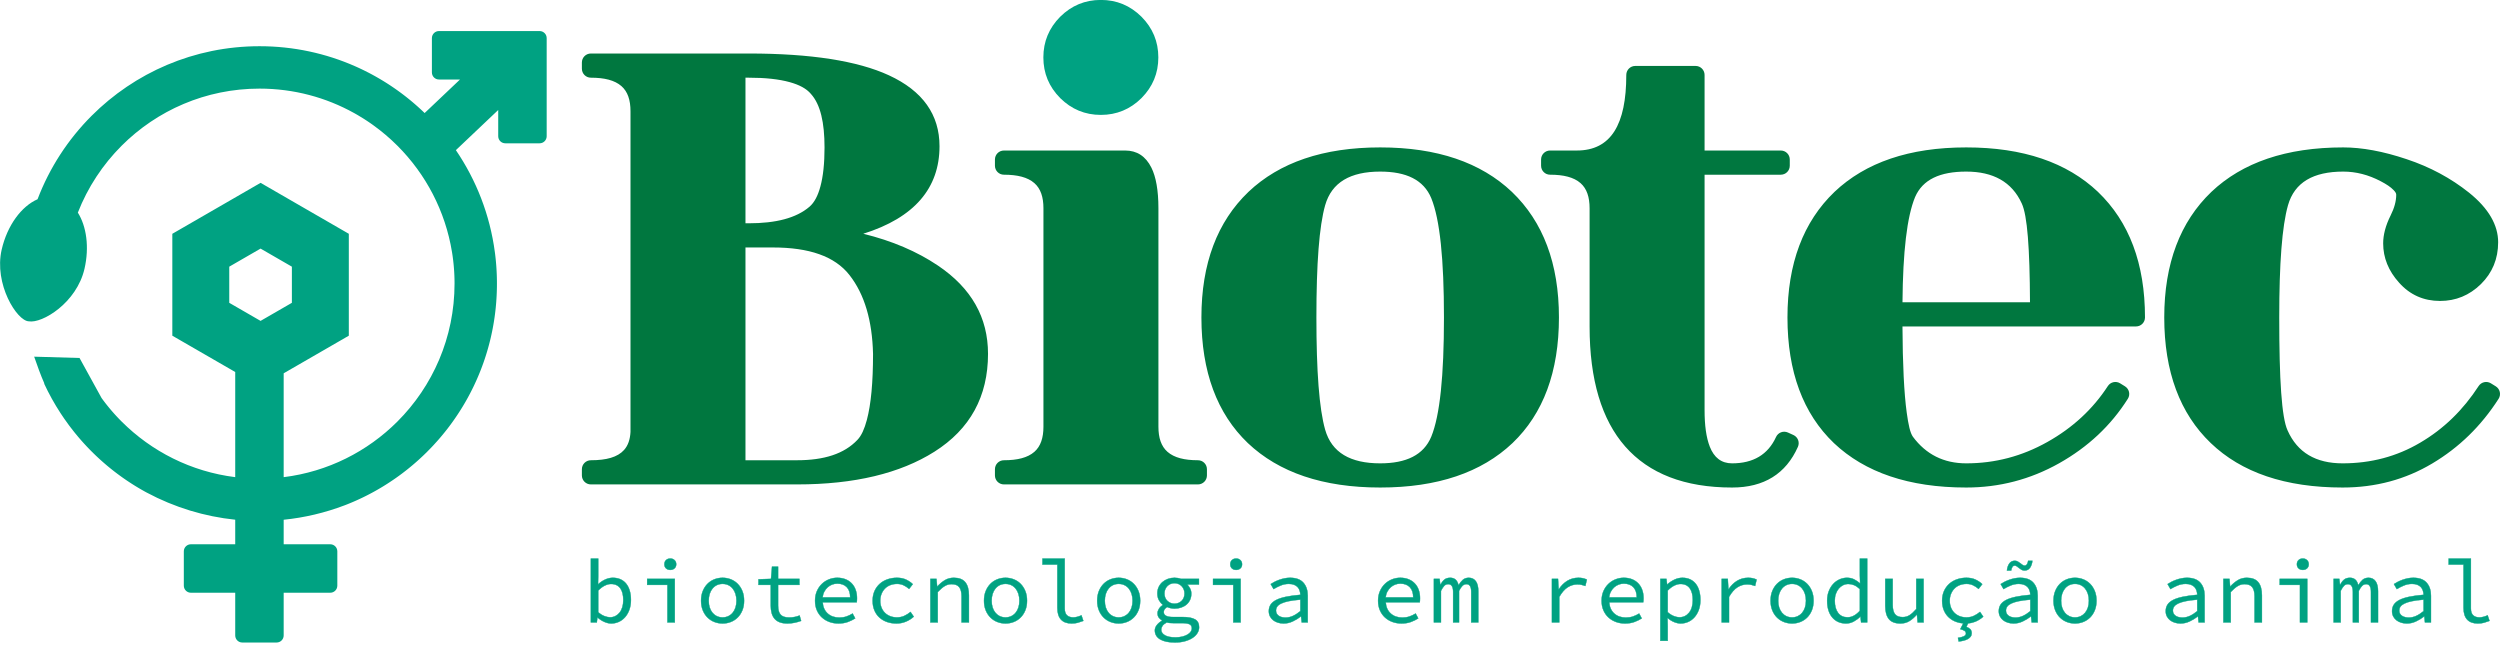
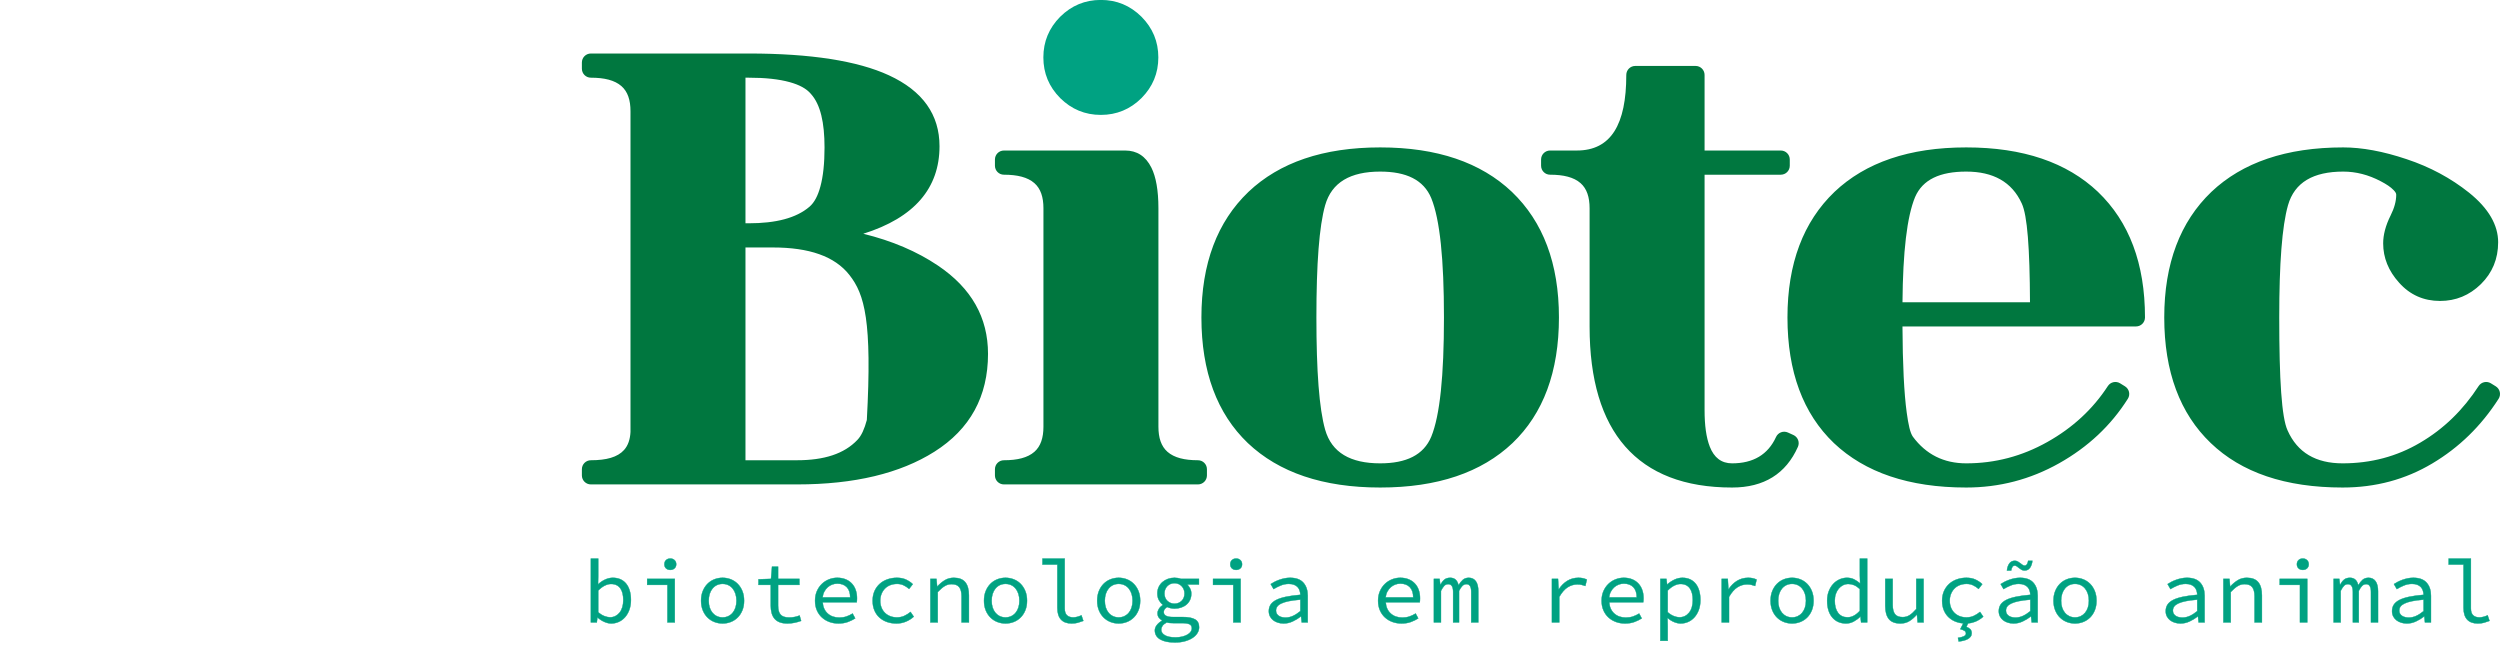
<svg xmlns="http://www.w3.org/2000/svg" width="100%" height="100%" viewBox="0 0 1937 502" xml:space="preserve" style="fill-rule:evenodd;clip-rule:evenodd;stroke-miterlimit:22.926;">
  <g transform="matrix(1,0,0,1,-271.686,-2325.91)">
    <g transform="matrix(4.117,0,0,4.117,240.235,1457.38)">
-       <path d="M328.432,288.147C328.432,291.01 328.742,293.304 329.413,295.022C330.218,297.082 331.591,298.161 333.608,298.161C337.578,298.161 340.358,296.527 341.883,293.197C342.271,292.351 343.269,291.978 344.117,292.361L345.151,292.829C345.998,293.213 346.376,294.207 345.998,295.056C343.743,300.125 339.615,302.712 333.608,302.712C324.652,302.712 317.968,300.081 313.492,294.985C309.083,289.964 306.793,282.46 306.793,272.424L306.793,250.148C306.793,248.063 306.278,246.467 305.087,245.423C303.818,244.311 301.891,243.84 299.354,243.84C298.421,243.84 297.664,243.083 297.664,242.15L297.664,240.979C297.664,240.046 298.421,239.289 299.354,239.289L304.387,239.289C310.832,239.289 313.699,234.387 313.699,225.062C313.699,224.128 314.455,223.372 315.389,223.372L326.742,223.372C327.675,223.372 328.432,224.128 328.432,225.062L328.432,239.289L342.776,239.289C343.71,239.289 344.467,240.046 344.467,240.979L344.467,242.15C344.467,243.083 343.71,243.84 342.776,243.84L328.432,243.84L328.432,288.147ZM117.147,300.437L117.147,299.267C117.147,298.333 117.904,297.577 118.837,297.577C121.749,297.577 123.862,297.016 125.094,295.635C125.845,294.792 126.219,293.657 126.296,292.258L126.296,231.89C126.296,229.806 125.781,228.21 124.588,227.166C123.317,226.054 121.384,225.583 118.837,225.583C117.904,225.583 117.147,224.826 117.147,223.892L117.147,222.722C117.147,221.789 117.904,221.032 118.837,221.032L148.527,221.032C160.255,221.032 169.045,222.425 174.909,225.124C181.326,228.078 184.451,232.571 184.451,238.484C184.451,246.334 179.759,251.929 170.101,254.954C175.511,256.276 180.194,258.276 184.153,260.938C190.472,265.193 193.58,270.726 193.58,277.555C193.58,285.571 190.214,291.723 183.488,295.975C177.058,300.039 168.454,302.127 157.656,302.127L118.837,302.127C117.904,302.127 117.147,301.37 117.147,300.437ZM147.934,297.577L157.656,297.577C162.728,297.577 166.515,296.37 168.991,293.755C168.995,293.75 168.999,293.746 169.003,293.742C169.761,292.958 170.32,291.699 170.773,290.006C171.563,287.055 171.941,282.913 171.941,277.565C171.791,271.299 170.346,266.347 167.503,262.72C164.727,259.178 159.89,257.535 153.091,257.535L147.934,257.535L147.934,297.577ZM147.934,225.583C147.934,225.583 147.934,252.984 147.934,252.984L148.527,252.984C153.657,252.984 157.482,252.01 159.986,249.863C160.913,249.062 161.56,247.792 162.021,246.107C162.557,244.153 162.812,241.688 162.812,238.717C162.812,234.014 162.043,230.643 160.277,228.667C160.266,228.654 160.254,228.641 160.243,228.627C159.404,227.628 158.067,226.927 156.288,226.43C154.239,225.856 151.649,225.583 148.527,225.583L147.934,225.583ZM196.572,239.29L219.395,239.29C221.573,239.29 223.242,240.333 224.331,242.522C225.176,244.22 225.649,246.758 225.649,250.149L225.649,291.269C225.649,293.354 226.164,294.949 227.356,295.994C228.624,297.106 230.551,297.577 233.088,297.577C234.022,297.577 234.779,298.333 234.779,299.267L234.779,300.437C234.779,301.37 234.022,302.127 233.088,302.127L196.572,302.127C195.638,302.127 194.882,301.37 194.882,300.437L194.882,299.267C194.882,298.333 195.638,297.577 196.572,297.577C199.109,297.577 201.036,297.106 202.304,295.994C203.495,294.949 204.01,293.354 204.01,291.269L204.01,250.149C204.01,248.064 203.495,246.468 202.304,245.424C201.036,244.312 199.109,243.841 196.572,243.841C195.638,243.841 194.882,243.084 194.882,242.151L194.882,240.98C194.882,240.047 195.638,239.29 196.572,239.29ZM267.383,302.712C256.61,302.712 248.317,299.878 242.48,294.348C242.478,294.346 242.476,294.344 242.474,294.342C236.688,288.803 233.74,280.921 233.74,270.707C233.74,260.557 236.723,252.694 242.591,247.074C242.593,247.072 242.595,247.07 242.597,247.067C248.435,241.536 256.669,238.704 267.383,238.704C278.096,238.704 286.329,241.536 292.168,247.067C292.17,247.07 292.172,247.072 292.175,247.074C298.043,252.694 301.025,260.557 301.025,270.707C301.025,280.921 298.077,288.803 292.291,294.342C292.289,294.344 292.287,294.346 292.285,294.348C286.448,299.878 278.176,302.712 267.383,302.712ZM267.383,298.161C272.307,298.161 275.565,296.582 276.998,293.139C278.627,289.157 279.386,281.663 279.386,270.707C279.386,259.752 278.626,252.258 276.997,248.255C275.565,244.814 272.306,243.255 267.383,243.255C261.784,243.255 258.268,245.267 257.03,249.579C255.905,253.53 255.379,260.574 255.379,270.707C255.379,280.841 255.905,287.885 257.03,291.837C258.268,296.149 261.784,298.161 267.383,298.161ZM377.674,302.712C366.901,302.712 358.609,299.878 352.772,294.348C352.77,294.346 352.768,294.344 352.766,294.342C346.98,288.803 344.031,280.921 344.031,270.707C344.031,260.557 347.014,252.694 352.882,247.074C352.884,247.072 352.886,247.07 352.889,247.067C358.727,241.536 366.96,238.704 377.674,238.704C388.388,238.704 396.621,241.536 402.46,247.067C402.462,247.07 402.464,247.072 402.466,247.074C408.334,252.694 411.316,260.557 411.316,270.707C411.316,271.641 410.56,272.398 409.626,272.398L365.675,272.398C365.71,279.541 365.975,284.952 366.477,288.623C366.787,290.892 367.116,292.414 367.634,293.147C370.107,296.486 373.455,298.161 377.674,298.161C383.096,298.161 388.165,296.827 392.939,294.144L392.941,294.143C397.705,291.474 401.509,287.955 404.327,283.617C404.827,282.847 405.85,282.617 406.632,283.099L407.549,283.665C407.933,283.902 408.207,284.282 408.309,284.722C408.41,285.162 408.332,285.624 408.091,286.006C404.898,291.06 400.584,295.095 395.161,298.145C389.735,301.196 383.899,302.712 377.674,302.712ZM365.678,267.847L389.674,267.847C389.63,257.686 389.176,251.482 388.123,249.25C388.12,249.244 388.118,249.238 388.115,249.232C386.268,245.201 382.756,243.255 377.674,243.255C372.751,243.255 369.487,244.732 368.051,248.043C366.517,251.749 365.757,258.359 365.678,267.847ZM448.506,302.712C437.707,302.712 429.452,299.873 423.694,294.341C417.909,288.802 414.941,280.92 414.941,270.707C414.941,260.558 417.944,252.694 423.811,247.074C423.814,247.072 423.816,247.07 423.818,247.067C429.656,241.536 437.91,238.704 448.623,238.704C452.136,238.704 456.12,239.427 460.551,240.917C464.98,242.387 468.876,244.491 472.285,247.206L472.288,247.209C476.03,250.207 477.779,253.368 477.779,256.546C477.779,259.678 476.688,262.3 474.546,264.419C474.544,264.421 474.542,264.423 474.54,264.425C472.375,266.545 469.815,267.599 466.842,267.599C463.765,267.599 461.178,266.453 459.148,264.171C457.127,261.942 456.14,259.449 456.14,256.76C456.14,255.167 456.592,253.409 457.547,251.498C458.234,250.125 458.598,248.838 458.598,247.611C458.598,247.307 458.39,247.039 458.107,246.739C457.572,246.175 456.759,245.631 455.686,245.074C455.683,245.073 455.68,245.071 455.677,245.069C453.378,243.858 451.027,243.255 448.623,243.255C443.005,243.255 439.469,245.265 438.232,249.579C437.106,253.53 436.581,260.574 436.581,270.707C436.581,282.429 437.03,289.515 438.144,291.95C438.147,291.956 438.149,291.962 438.152,291.968C439.997,296.131 443.48,298.161 448.506,298.161C453.83,298.161 458.694,296.876 463.096,294.279L463.101,294.276C467.537,291.678 471.191,288.11 474.105,283.618C474.605,282.847 475.629,282.617 476.411,283.099L477.327,283.665C477.713,283.903 477.987,284.286 478.088,284.728C478.188,285.17 478.107,285.634 477.862,286.016C474.576,291.14 470.43,295.18 465.388,298.181C460.328,301.204 454.696,302.712 448.506,302.712Z" style="fill:rgb(0,119,63);" />
+       <path d="M328.432,288.147C328.432,291.01 328.742,293.304 329.413,295.022C330.218,297.082 331.591,298.161 333.608,298.161C337.578,298.161 340.358,296.527 341.883,293.197C342.271,292.351 343.269,291.978 344.117,292.361L345.151,292.829C345.998,293.213 346.376,294.207 345.998,295.056C343.743,300.125 339.615,302.712 333.608,302.712C324.652,302.712 317.968,300.081 313.492,294.985C309.083,289.964 306.793,282.46 306.793,272.424L306.793,250.148C306.793,248.063 306.278,246.467 305.087,245.423C303.818,244.311 301.891,243.84 299.354,243.84C298.421,243.84 297.664,243.083 297.664,242.15L297.664,240.979C297.664,240.046 298.421,239.289 299.354,239.289L304.387,239.289C310.832,239.289 313.699,234.387 313.699,225.062C313.699,224.128 314.455,223.372 315.389,223.372L326.742,223.372C327.675,223.372 328.432,224.128 328.432,225.062L328.432,239.289L342.776,239.289C343.71,239.289 344.467,240.046 344.467,240.979L344.467,242.15C344.467,243.083 343.71,243.84 342.776,243.84L328.432,243.84L328.432,288.147ZM117.147,300.437L117.147,299.267C117.147,298.333 117.904,297.577 118.837,297.577C121.749,297.577 123.862,297.016 125.094,295.635C125.845,294.792 126.219,293.657 126.296,292.258L126.296,231.89C126.296,229.806 125.781,228.21 124.588,227.166C123.317,226.054 121.384,225.583 118.837,225.583C117.904,225.583 117.147,224.826 117.147,223.892L117.147,222.722C117.147,221.789 117.904,221.032 118.837,221.032L148.527,221.032C160.255,221.032 169.045,222.425 174.909,225.124C181.326,228.078 184.451,232.571 184.451,238.484C184.451,246.334 179.759,251.929 170.101,254.954C175.511,256.276 180.194,258.276 184.153,260.938C190.472,265.193 193.58,270.726 193.58,277.555C193.58,285.571 190.214,291.723 183.488,295.975C177.058,300.039 168.454,302.127 157.656,302.127L118.837,302.127C117.904,302.127 117.147,301.37 117.147,300.437ZM147.934,297.577L157.656,297.577C162.728,297.577 166.515,296.37 168.991,293.755C168.995,293.75 168.999,293.746 169.003,293.742C169.761,292.958 170.32,291.699 170.773,290.006C171.791,271.299 170.346,266.347 167.503,262.72C164.727,259.178 159.89,257.535 153.091,257.535L147.934,257.535L147.934,297.577ZM147.934,225.583C147.934,225.583 147.934,252.984 147.934,252.984L148.527,252.984C153.657,252.984 157.482,252.01 159.986,249.863C160.913,249.062 161.56,247.792 162.021,246.107C162.557,244.153 162.812,241.688 162.812,238.717C162.812,234.014 162.043,230.643 160.277,228.667C160.266,228.654 160.254,228.641 160.243,228.627C159.404,227.628 158.067,226.927 156.288,226.43C154.239,225.856 151.649,225.583 148.527,225.583L147.934,225.583ZM196.572,239.29L219.395,239.29C221.573,239.29 223.242,240.333 224.331,242.522C225.176,244.22 225.649,246.758 225.649,250.149L225.649,291.269C225.649,293.354 226.164,294.949 227.356,295.994C228.624,297.106 230.551,297.577 233.088,297.577C234.022,297.577 234.779,298.333 234.779,299.267L234.779,300.437C234.779,301.37 234.022,302.127 233.088,302.127L196.572,302.127C195.638,302.127 194.882,301.37 194.882,300.437L194.882,299.267C194.882,298.333 195.638,297.577 196.572,297.577C199.109,297.577 201.036,297.106 202.304,295.994C203.495,294.949 204.01,293.354 204.01,291.269L204.01,250.149C204.01,248.064 203.495,246.468 202.304,245.424C201.036,244.312 199.109,243.841 196.572,243.841C195.638,243.841 194.882,243.084 194.882,242.151L194.882,240.98C194.882,240.047 195.638,239.29 196.572,239.29ZM267.383,302.712C256.61,302.712 248.317,299.878 242.48,294.348C242.478,294.346 242.476,294.344 242.474,294.342C236.688,288.803 233.74,280.921 233.74,270.707C233.74,260.557 236.723,252.694 242.591,247.074C242.593,247.072 242.595,247.07 242.597,247.067C248.435,241.536 256.669,238.704 267.383,238.704C278.096,238.704 286.329,241.536 292.168,247.067C292.17,247.07 292.172,247.072 292.175,247.074C298.043,252.694 301.025,260.557 301.025,270.707C301.025,280.921 298.077,288.803 292.291,294.342C292.289,294.344 292.287,294.346 292.285,294.348C286.448,299.878 278.176,302.712 267.383,302.712ZM267.383,298.161C272.307,298.161 275.565,296.582 276.998,293.139C278.627,289.157 279.386,281.663 279.386,270.707C279.386,259.752 278.626,252.258 276.997,248.255C275.565,244.814 272.306,243.255 267.383,243.255C261.784,243.255 258.268,245.267 257.03,249.579C255.905,253.53 255.379,260.574 255.379,270.707C255.379,280.841 255.905,287.885 257.03,291.837C258.268,296.149 261.784,298.161 267.383,298.161ZM377.674,302.712C366.901,302.712 358.609,299.878 352.772,294.348C352.77,294.346 352.768,294.344 352.766,294.342C346.98,288.803 344.031,280.921 344.031,270.707C344.031,260.557 347.014,252.694 352.882,247.074C352.884,247.072 352.886,247.07 352.889,247.067C358.727,241.536 366.96,238.704 377.674,238.704C388.388,238.704 396.621,241.536 402.46,247.067C402.462,247.07 402.464,247.072 402.466,247.074C408.334,252.694 411.316,260.557 411.316,270.707C411.316,271.641 410.56,272.398 409.626,272.398L365.675,272.398C365.71,279.541 365.975,284.952 366.477,288.623C366.787,290.892 367.116,292.414 367.634,293.147C370.107,296.486 373.455,298.161 377.674,298.161C383.096,298.161 388.165,296.827 392.939,294.144L392.941,294.143C397.705,291.474 401.509,287.955 404.327,283.617C404.827,282.847 405.85,282.617 406.632,283.099L407.549,283.665C407.933,283.902 408.207,284.282 408.309,284.722C408.41,285.162 408.332,285.624 408.091,286.006C404.898,291.06 400.584,295.095 395.161,298.145C389.735,301.196 383.899,302.712 377.674,302.712ZM365.678,267.847L389.674,267.847C389.63,257.686 389.176,251.482 388.123,249.25C388.12,249.244 388.118,249.238 388.115,249.232C386.268,245.201 382.756,243.255 377.674,243.255C372.751,243.255 369.487,244.732 368.051,248.043C366.517,251.749 365.757,258.359 365.678,267.847ZM448.506,302.712C437.707,302.712 429.452,299.873 423.694,294.341C417.909,288.802 414.941,280.92 414.941,270.707C414.941,260.558 417.944,252.694 423.811,247.074C423.814,247.072 423.816,247.07 423.818,247.067C429.656,241.536 437.91,238.704 448.623,238.704C452.136,238.704 456.12,239.427 460.551,240.917C464.98,242.387 468.876,244.491 472.285,247.206L472.288,247.209C476.03,250.207 477.779,253.368 477.779,256.546C477.779,259.678 476.688,262.3 474.546,264.419C474.544,264.421 474.542,264.423 474.54,264.425C472.375,266.545 469.815,267.599 466.842,267.599C463.765,267.599 461.178,266.453 459.148,264.171C457.127,261.942 456.14,259.449 456.14,256.76C456.14,255.167 456.592,253.409 457.547,251.498C458.234,250.125 458.598,248.838 458.598,247.611C458.598,247.307 458.39,247.039 458.107,246.739C457.572,246.175 456.759,245.631 455.686,245.074C455.683,245.073 455.68,245.071 455.677,245.069C453.378,243.858 451.027,243.255 448.623,243.255C443.005,243.255 439.469,245.265 438.232,249.579C437.106,253.53 436.581,260.574 436.581,270.707C436.581,282.429 437.03,289.515 438.144,291.95C438.147,291.956 438.149,291.962 438.152,291.968C439.997,296.131 443.48,298.161 448.506,298.161C453.83,298.161 458.694,296.876 463.096,294.279L463.101,294.276C467.537,291.678 471.191,288.11 474.105,283.618C474.605,282.847 475.629,282.617 476.411,283.099L477.327,283.665C477.713,283.903 477.987,284.286 478.088,284.728C478.188,285.17 478.107,285.634 477.862,286.016C474.576,291.14 470.43,295.18 465.388,298.181C460.328,301.204 454.696,302.712 448.506,302.712Z" style="fill:rgb(0,119,63);" />
    </g>
    <g transform="matrix(4.639,0,0,4.639,240.235,1117.71)">
      <path d="M183.845,276.818C181.981,274.932 181.04,272.677 181.04,270.034C181.04,267.39 181.981,265.134 183.845,263.249C183.849,263.245 183.853,263.241 183.857,263.237C185.742,261.372 187.998,260.432 190.641,260.432C193.285,260.432 195.54,261.373 197.426,263.237C197.43,263.241 197.433,263.245 197.437,263.249C199.302,265.134 200.243,267.39 200.243,270.034C200.243,272.677 199.302,274.932 197.437,276.818C197.434,276.822 197.43,276.826 197.426,276.83C195.54,278.695 193.285,279.635 190.641,279.635C187.998,279.635 185.742,278.695 183.857,276.83C183.853,276.826 183.849,276.822 183.845,276.818Z" style="fill:rgb(0,162,130);" />
    </g>
    <g transform="matrix(4.117,0,0,4.117,240.235,1959.11)">
      <path d="M118.838,194.223L120.22,194.223L120.22,197.494L120.186,199.079C120.58,198.697 121.021,198.393 121.51,198.169C121.999,197.944 122.485,197.832 122.969,197.832C123.519,197.832 124.008,197.93 124.436,198.127C124.862,198.323 125.219,198.604 125.506,198.97C125.793,199.335 126.009,199.773 126.155,200.285C126.301,200.796 126.374,201.366 126.374,201.996C126.374,202.693 126.273,203.317 126.071,203.868C125.869,204.418 125.596,204.885 125.253,205.267C124.91,205.649 124.514,205.939 124.064,206.135C123.615,206.332 123.148,206.43 122.665,206.43C122.271,206.43 121.847,206.332 121.392,206.135C120.937,205.939 120.512,205.666 120.119,205.318L120.068,205.318L119.951,206.228L118.838,206.228L118.838,194.223ZM120.22,204.306C120.614,204.654 121.01,204.902 121.409,205.048C121.808,205.194 122.154,205.267 122.446,205.267C122.806,205.267 123.137,205.191 123.441,205.039C123.744,204.888 124.008,204.674 124.233,204.399C124.458,204.123 124.632,203.783 124.756,203.379C124.879,202.974 124.941,202.519 124.941,202.013C124.941,201.563 124.896,201.153 124.806,200.782C124.716,200.411 124.579,200.094 124.393,199.829C124.207,199.565 123.969,199.36 123.677,199.214C123.384,199.068 123.035,198.995 122.631,198.995C122.271,198.995 121.886,199.093 121.476,199.29C121.066,199.486 120.647,199.798 120.22,200.226L120.22,204.306ZM129.436,198.034L134.629,198.034L134.629,206.228L133.247,206.228L133.247,199.163L129.436,199.163L129.436,198.034ZM133.786,196.348C133.461,196.348 133.193,196.252 132.985,196.061C132.777,195.87 132.674,195.611 132.674,195.285C132.674,194.96 132.777,194.698 132.985,194.502C133.193,194.305 133.461,194.207 133.786,194.207C134.101,194.207 134.365,194.305 134.579,194.502C134.792,194.698 134.899,194.96 134.899,195.285C134.899,195.611 134.792,195.87 134.579,196.061C134.365,196.252 134.101,196.348 133.786,196.348ZM139.58,202.148C139.58,201.462 139.689,200.852 139.909,200.318C140.128,199.785 140.423,199.332 140.794,198.961C141.165,198.59 141.595,198.309 142.084,198.118C142.573,197.927 143.087,197.832 143.626,197.832C144.166,197.832 144.68,197.927 145.169,198.118C145.658,198.309 146.088,198.59 146.459,198.961C146.83,199.332 147.125,199.785 147.344,200.318C147.563,200.852 147.673,201.462 147.673,202.148C147.673,202.822 147.563,203.426 147.344,203.96C147.125,204.494 146.83,204.944 146.459,205.309C146.088,205.674 145.658,205.953 145.169,206.144C144.68,206.335 144.166,206.43 143.626,206.43C143.087,206.43 142.573,206.335 142.084,206.144C141.595,205.953 141.165,205.674 140.794,205.309C140.423,204.944 140.128,204.494 139.909,203.96C139.689,203.426 139.58,202.822 139.58,202.148ZM141.013,202.148C141.013,202.62 141.075,203.047 141.198,203.429C141.322,203.811 141.499,204.14 141.729,204.416C141.96,204.691 142.235,204.904 142.556,205.056C142.876,205.208 143.233,205.284 143.626,205.284C144.02,205.284 144.377,205.208 144.697,205.056C145.017,204.904 145.293,204.691 145.523,204.416C145.753,204.14 145.93,203.811 146.054,203.429C146.178,203.047 146.24,202.62 146.24,202.148C146.24,201.676 146.178,201.246 146.054,200.858C145.93,200.47 145.753,200.136 145.523,199.855C145.293,199.574 145.017,199.357 144.697,199.206C144.377,199.054 144.02,198.978 143.626,198.978C143.233,198.978 142.876,199.054 142.556,199.206C142.235,199.357 141.96,199.574 141.729,199.855C141.499,200.136 141.322,200.47 141.198,200.858C141.075,201.246 141.013,201.676 141.013,202.148ZM152.691,199.163L150.381,199.163L150.381,198.118L152.741,198.034L152.927,195.741L154.073,195.741L154.073,198.034L158.086,198.034L158.086,199.163L154.073,199.163L154.073,203.058C154.073,203.429 154.107,203.753 154.175,204.028C154.242,204.303 154.354,204.536 154.512,204.727C154.669,204.919 154.883,205.062 155.152,205.157C155.422,205.253 155.754,205.301 156.147,205.301C156.541,205.301 156.895,205.267 157.21,205.199C157.524,205.132 157.828,205.042 158.12,204.93L158.407,205.941C158.047,206.076 157.642,206.192 157.193,206.287C156.743,206.383 156.294,206.43 155.844,206.43C155.248,206.43 154.748,206.349 154.343,206.186C153.939,206.023 153.615,205.792 153.374,205.494C153.132,205.197 152.958,204.84 152.851,204.424C152.744,204.008 152.691,203.547 152.691,203.041L152.691,199.163ZM161.03,202.148C161.03,201.473 161.148,200.869 161.384,200.335C161.62,199.801 161.932,199.349 162.32,198.978C162.708,198.607 163.152,198.323 163.652,198.127C164.152,197.93 164.667,197.832 165.195,197.832C165.779,197.832 166.302,197.924 166.763,198.11C167.224,198.295 167.614,198.556 167.935,198.894C168.255,199.231 168.5,199.636 168.668,200.108C168.837,200.579 168.921,201.102 168.921,201.676C168.921,201.98 168.904,202.232 168.87,202.434L162.463,202.434C162.52,203.323 162.832,204.025 163.399,204.542C163.967,205.059 164.7,205.318 165.6,205.318C166.083,205.318 166.524,205.25 166.923,205.115C167.322,204.981 167.713,204.795 168.095,204.559L168.584,205.469C168.179,205.728 167.718,205.953 167.201,206.144C166.684,206.335 166.094,206.43 165.431,206.43C164.824,206.43 164.253,206.332 163.719,206.135C163.185,205.939 162.719,205.657 162.32,205.292C161.921,204.927 161.606,204.48 161.376,203.952C161.146,203.424 161.03,202.822 161.03,202.148ZM167.64,201.524C167.64,200.681 167.426,200.037 166.999,199.593C166.572,199.15 165.976,198.928 165.212,198.928C164.874,198.928 164.551,198.986 164.242,199.105C163.933,199.223 163.655,199.391 163.407,199.61C163.16,199.829 162.949,200.099 162.776,200.42C162.601,200.74 162.492,201.108 162.447,201.524L167.64,201.524ZM171.865,202.148C171.865,201.462 171.986,200.852 172.227,200.318C172.469,199.785 172.798,199.332 173.214,198.961C173.63,198.59 174.116,198.309 174.672,198.118C175.229,197.927 175.816,197.832 176.434,197.832C177.109,197.832 177.69,197.949 178.18,198.185C178.668,198.421 179.082,198.703 179.418,199.028L178.727,199.922C178.39,199.63 178.039,199.4 177.674,199.231C177.309,199.062 176.912,198.978 176.485,198.978C176.013,198.978 175.58,199.054 175.187,199.206C174.793,199.357 174.459,199.574 174.184,199.855C173.908,200.136 173.692,200.47 173.534,200.858C173.377,201.246 173.298,201.676 173.298,202.148C173.298,202.62 173.374,203.047 173.526,203.429C173.677,203.811 173.891,204.14 174.167,204.416C174.442,204.691 174.773,204.904 175.161,205.056C175.549,205.208 175.979,205.284 176.451,205.284C176.957,205.284 177.421,205.185 177.842,204.989C178.264,204.792 178.648,204.547 178.997,204.255L179.604,205.149C179.155,205.554 178.652,205.868 178.095,206.093C177.538,206.318 176.957,206.43 176.35,206.43C175.709,206.43 175.116,206.335 174.571,206.144C174.026,205.953 173.551,205.674 173.147,205.309C172.742,204.944 172.427,204.494 172.202,203.96C171.977,203.426 171.865,202.822 171.865,202.148ZM182.734,198.034L183.88,198.034L183.998,199.433L184.065,199.433C184.493,198.972 184.953,198.59 185.448,198.287C185.943,197.983 186.51,197.832 187.151,197.832C188.129,197.832 188.845,198.11 189.301,198.666C189.756,199.223 189.983,200.046 189.983,201.136L189.983,206.228L188.601,206.228L188.601,201.322C188.601,200.546 188.455,199.97 188.163,199.593C187.87,199.217 187.387,199.028 186.713,199.028C186.465,199.028 186.238,199.06 186.03,199.121C185.822,199.183 185.617,199.276 185.414,199.4C185.212,199.523 185.004,199.678 184.791,199.863C184.577,200.049 184.352,200.265 184.116,200.512L184.116,206.228L182.734,206.228L182.734,198.034ZM192.827,202.148C192.827,201.462 192.936,200.852 193.155,200.318C193.374,199.785 193.67,199.332 194.041,198.961C194.412,198.59 194.842,198.309 195.33,198.118C195.819,197.927 196.333,197.832 196.873,197.832C197.413,197.832 197.927,197.927 198.416,198.118C198.905,198.309 199.335,198.59 199.706,198.961C200.076,199.332 200.371,199.785 200.591,200.318C200.81,200.852 200.92,201.462 200.92,202.148C200.92,202.822 200.81,203.426 200.591,203.96C200.371,204.494 200.076,204.944 199.706,205.309C199.335,205.674 198.905,205.953 198.416,206.144C197.927,206.335 197.413,206.43 196.873,206.43C196.333,206.43 195.819,206.335 195.33,206.144C194.842,205.953 194.412,205.674 194.041,205.309C193.67,204.944 193.374,204.494 193.155,203.96C192.936,203.426 192.827,202.822 192.827,202.148ZM194.26,202.148C194.26,202.62 194.322,203.047 194.445,203.429C194.569,203.811 194.746,204.14 194.976,204.416C195.207,204.691 195.482,204.904 195.802,205.056C196.123,205.208 196.48,205.284 196.873,205.284C197.267,205.284 197.623,205.208 197.944,205.056C198.264,204.904 198.54,204.691 198.77,204.416C199,204.14 199.177,203.811 199.301,203.429C199.425,203.047 199.486,202.62 199.486,202.148C199.486,201.676 199.425,201.246 199.301,200.858C199.177,200.47 199,200.136 198.77,199.855C198.54,199.574 198.264,199.357 197.944,199.206C197.623,199.054 197.267,198.978 196.873,198.978C196.48,198.978 196.123,199.054 195.802,199.206C195.482,199.357 195.207,199.574 194.976,199.855C194.746,200.136 194.569,200.47 194.445,200.858C194.322,201.246 194.26,201.676 194.26,202.148ZM203.83,194.223L208.011,194.223L208.011,203.581C208.011,204.188 208.155,204.624 208.441,204.888C208.728,205.152 209.118,205.284 209.613,205.284C210.063,205.284 210.58,205.154 211.164,204.896L211.518,205.941C211.148,206.076 210.799,206.192 210.473,206.287C210.147,206.383 209.759,206.43 209.31,206.43C208.433,206.43 207.767,206.183 207.311,205.689C206.857,205.194 206.629,204.458 206.629,203.48L206.629,195.353L203.83,195.353L203.83,194.223ZM214.125,202.148C214.125,201.462 214.235,200.852 214.454,200.318C214.673,199.785 214.968,199.332 215.339,198.961C215.71,198.59 216.14,198.309 216.629,198.118C217.118,197.927 217.632,197.832 218.172,197.832C218.711,197.832 219.226,197.927 219.715,198.118C220.203,198.309 220.633,198.59 221.005,198.961C221.375,199.332 221.67,199.785 221.889,200.318C222.109,200.852 222.218,201.462 222.218,202.148C222.218,202.822 222.109,203.426 221.889,203.96C221.67,204.494 221.375,204.944 221.005,205.309C220.633,205.674 220.203,205.953 219.715,206.144C219.226,206.335 218.711,206.43 218.172,206.43C217.632,206.43 217.118,206.335 216.629,206.144C216.14,205.953 215.71,205.674 215.339,205.309C214.968,204.944 214.673,204.494 214.454,203.96C214.235,203.426 214.125,202.822 214.125,202.148ZM215.558,202.148C215.558,202.62 215.62,203.047 215.744,203.429C215.867,203.811 216.045,204.14 216.275,204.416C216.505,204.691 216.781,204.904 217.101,205.056C217.422,205.208 217.778,205.284 218.172,205.284C218.565,205.284 218.922,205.208 219.243,205.056C219.563,204.904 219.838,204.691 220.068,204.416C220.299,204.14 220.476,203.811 220.6,203.429C220.723,203.047 220.785,202.62 220.785,202.148C220.785,201.676 220.723,201.246 220.6,200.858C220.476,200.47 220.299,200.136 220.068,199.855C219.838,199.574 219.563,199.357 219.243,199.206C218.922,199.054 218.565,198.978 218.172,198.978C217.778,198.978 217.422,199.054 217.101,199.206C216.781,199.357 216.505,199.574 216.275,199.855C216.045,200.136 215.867,200.47 215.744,200.858C215.62,201.246 215.558,201.676 215.558,202.148ZM224.977,207.729C224.977,207.402 225.092,207.082 225.322,206.768C225.553,206.453 225.887,206.166 226.326,205.907L226.326,205.841C226.101,205.717 225.904,205.548 225.735,205.334C225.567,205.121 225.483,204.84 225.483,204.491C225.483,204.233 225.567,203.966 225.735,203.69C225.904,203.415 226.146,203.171 226.46,202.957L226.46,202.889C226.18,202.676 225.941,202.393 225.744,202.038C225.547,201.684 225.449,201.26 225.449,200.765C225.449,200.316 225.536,199.911 225.71,199.551C225.885,199.192 226.118,198.885 226.41,198.632C226.702,198.38 227.042,198.183 227.43,198.042C227.818,197.902 228.231,197.832 228.669,197.832C229.119,197.832 229.523,197.899 229.883,198.034L233.272,198.034L233.272,199.096L231.08,199.096C231.271,199.298 231.446,199.546 231.603,199.838C231.761,200.13 231.839,200.456 231.839,200.816C231.839,201.254 231.757,201.648 231.595,201.996C231.431,202.345 231.207,202.639 230.92,202.881C230.634,203.123 230.296,203.308 229.909,203.438C229.521,203.567 229.108,203.631 228.669,203.631C228.456,203.631 228.228,203.606 227.987,203.556C227.745,203.505 227.512,203.429 227.287,203.328C226.859,203.598 226.646,203.912 226.646,204.272C226.646,204.598 226.795,204.837 227.093,204.989C227.391,205.141 227.81,205.216 228.349,205.216L230.187,205.216C231.243,205.216 232.028,205.362 232.539,205.655C233.05,205.947 233.306,206.442 233.306,207.139C233.306,207.521 233.199,207.886 232.986,208.234C232.772,208.583 232.469,208.887 232.075,209.145C231.682,209.403 231.204,209.612 230.642,209.769C230.08,209.926 229.451,210.005 228.753,210.005C227.551,210.005 226.621,209.808 225.963,209.415C225.306,209.021 224.977,208.459 224.977,207.729ZM228.669,202.704C229.198,202.704 229.645,202.53 230.01,202.181C230.375,201.833 230.558,201.361 230.558,200.765C230.558,200.484 230.507,200.226 230.406,199.99C230.305,199.753 230.17,199.551 230.001,199.383C229.833,199.214 229.633,199.082 229.403,198.986C229.172,198.891 228.928,198.843 228.669,198.843C228.411,198.843 228.167,198.891 227.936,198.986C227.705,199.082 227.506,199.214 227.337,199.383C227.169,199.551 227.034,199.753 226.933,199.99C226.831,200.226 226.781,200.484 226.781,200.765C226.781,201.361 226.966,201.833 227.337,202.181C227.708,202.53 228.152,202.704 228.669,202.704ZM226.174,207.594C226.174,208.021 226.401,208.369 226.857,208.639C227.312,208.909 227.978,209.044 228.855,209.044C229.327,209.044 229.754,208.996 230.136,208.901C230.518,208.805 230.845,208.679 231.114,208.521C231.384,208.364 231.589,208.184 231.729,207.982C231.87,207.779 231.94,207.571 231.94,207.358C231.94,206.964 231.786,206.7 231.476,206.565C231.168,206.43 230.698,206.363 230.069,206.363L228.467,206.363C228.231,206.363 228.009,206.354 227.801,206.337C227.593,206.32 227.399,206.284 227.219,206.228C226.826,206.442 226.553,206.664 226.401,206.894C226.25,207.124 226.174,207.358 226.174,207.594ZM235.93,198.034L241.123,198.034L241.123,206.228L239.74,206.228L239.74,199.163L235.93,199.163L235.93,198.034ZM240.28,196.348C239.954,196.348 239.687,196.252 239.479,196.061C239.271,195.87 239.167,195.611 239.167,195.285C239.167,194.96 239.271,194.698 239.479,194.502C239.687,194.305 239.954,194.207 240.28,194.207C240.595,194.207 240.859,194.305 241.072,194.502C241.286,194.698 241.392,194.96 241.392,195.285C241.392,195.611 241.286,195.87 241.072,196.061C240.859,196.252 240.595,196.348 240.28,196.348ZM246.427,204.104C246.427,203.643 246.537,203.241 246.756,202.898C246.975,202.555 247.324,202.26 247.802,202.013C248.279,201.766 248.895,201.563 249.648,201.406C250.401,201.248 251.306,201.125 252.362,201.035C252.351,200.754 252.306,200.49 252.228,200.243C252.149,199.995 252.025,199.779 251.856,199.593C251.688,199.408 251.466,199.259 251.191,199.147C250.915,199.034 250.581,198.978 250.187,198.978C249.648,198.978 249.131,199.082 248.636,199.29C248.141,199.498 247.703,199.72 247.321,199.956L246.781,199.012C246.984,198.877 247.223,198.739 247.498,198.598C247.773,198.458 248.066,198.332 248.374,198.219C248.684,198.107 249.013,198.014 249.361,197.941C249.71,197.868 250.063,197.832 250.423,197.832C251.548,197.832 252.382,198.138 252.927,198.75C253.472,199.363 253.745,200.181 253.745,201.204L253.745,206.228L252.615,206.228L252.497,205.115L252.447,205.115C251.985,205.475 251.477,205.784 250.921,206.042C250.364,206.301 249.794,206.43 249.21,206.43C248.827,206.43 248.468,206.377 248.13,206.27C247.793,206.164 247.498,206.012 247.245,205.815C246.992,205.618 246.793,205.377 246.646,205.09C246.5,204.803 246.427,204.475 246.427,204.104ZM247.776,204.003C247.776,204.239 247.827,204.438 247.928,204.601C248.029,204.764 248.161,204.899 248.324,205.005C248.487,205.112 248.678,205.191 248.897,205.242C249.117,205.292 249.344,205.318 249.58,205.318C250.052,205.318 250.516,205.214 250.971,205.005C251.426,204.797 251.89,204.497 252.362,204.104L252.362,201.946C251.485,202.013 250.752,202.108 250.162,202.232C249.572,202.356 249.1,202.504 248.746,202.679C248.391,202.853 248.141,203.05 247.995,203.269C247.849,203.488 247.776,203.732 247.776,204.003ZM266.99,202.148C266.99,201.473 267.109,200.869 267.345,200.335C267.581,199.801 267.893,199.349 268.28,198.978C268.669,198.607 269.112,198.323 269.613,198.127C270.113,197.93 270.627,197.832 271.155,197.832C271.74,197.832 272.263,197.924 272.723,198.11C273.184,198.295 273.574,198.556 273.895,198.894C274.216,199.231 274.46,199.636 274.629,200.108C274.797,200.579 274.881,201.102 274.881,201.676C274.881,201.98 274.864,202.232 274.831,202.434L268.424,202.434C268.48,203.323 268.792,204.025 269.36,204.542C269.927,205.059 270.661,205.318 271.56,205.318C272.043,205.318 272.485,205.25 272.883,205.115C273.282,204.981 273.673,204.795 274.055,204.559L274.544,205.469C274.139,205.728 273.679,205.953 273.161,206.144C272.645,206.335 272.055,206.43 271.391,206.43C270.785,206.43 270.214,206.332 269.68,206.135C269.146,205.939 268.68,205.657 268.28,205.292C267.882,204.927 267.567,204.48 267.337,203.952C267.106,203.424 266.99,202.822 266.99,202.148ZM273.6,201.524C273.6,200.681 273.387,200.037 272.959,199.593C272.532,199.15 271.936,198.928 271.172,198.928C270.835,198.928 270.512,198.986 270.203,199.105C269.893,199.223 269.615,199.391 269.368,199.61C269.121,199.829 268.91,200.099 268.736,200.42C268.562,200.74 268.452,201.108 268.407,201.524L273.6,201.524ZM277.489,198.034L278.567,198.034L278.685,199.113L278.736,199.113C278.939,198.731 279.177,198.421 279.453,198.185C279.728,197.949 280.101,197.832 280.574,197.832C281.406,197.832 281.923,198.304 282.125,199.248C282.372,198.821 282.642,198.478 282.934,198.219C283.226,197.961 283.603,197.832 284.064,197.832C284.637,197.832 285.078,198.048 285.388,198.481C285.696,198.913 285.851,199.54 285.851,200.361L285.851,206.228L284.519,206.228L284.519,200.479C284.519,199.512 284.221,199.028 283.626,199.028C283.333,199.028 283.08,199.133 282.867,199.34C282.653,199.548 282.44,199.866 282.226,200.293L282.226,206.228L281.113,206.228L281.113,200.479C281.113,199.512 280.804,199.028 280.186,199.028C279.894,199.028 279.647,199.133 279.444,199.34C279.242,199.548 279.034,199.866 278.82,200.293L278.82,206.228L277.489,206.228L277.489,198.034ZM299.704,198.034L300.851,198.034L300.968,199.973L301.019,199.973C301.446,199.31 301.972,198.787 302.596,198.405C303.22,198.023 303.913,197.832 304.678,197.832C304.981,197.832 305.26,197.857 305.513,197.907C305.765,197.958 306.021,198.045 306.279,198.169L305.993,199.366C305.701,199.264 305.453,199.192 305.251,199.147C305.049,199.101 304.785,199.079 304.459,199.079C303.84,199.079 303.248,199.256 302.68,199.61C302.112,199.964 301.581,200.568 301.087,201.423L301.087,206.228L299.704,206.228L299.704,198.034ZM309.055,202.148C309.055,201.473 309.173,200.869 309.409,200.335C309.645,199.801 309.957,199.349 310.345,198.978C310.733,198.607 311.177,198.323 311.677,198.127C312.177,197.93 312.691,197.832 313.22,197.832C313.804,197.832 314.327,197.924 314.788,198.11C315.248,198.295 315.639,198.556 315.959,198.894C316.28,199.231 316.524,199.636 316.693,200.108C316.862,200.579 316.946,201.102 316.946,201.676C316.946,201.98 316.929,202.232 316.895,202.434L310.488,202.434C310.545,203.323 310.857,204.025 311.424,204.542C311.992,205.059 312.725,205.318 313.625,205.318C314.108,205.318 314.549,205.25 314.948,205.115C315.347,204.981 315.738,204.795 316.12,204.559L316.609,205.469C316.204,205.728 315.743,205.953 315.226,206.144C314.709,206.335 314.119,206.43 313.456,206.43C312.849,206.43 312.278,206.332 311.744,206.135C311.21,205.939 310.744,205.657 310.345,205.292C309.946,204.927 309.631,204.48 309.401,203.952C309.171,203.424 309.055,202.822 309.055,202.148ZM315.664,201.524C315.664,200.681 315.451,200.037 315.024,199.593C314.597,199.15 314.001,198.928 313.237,198.928C312.899,198.928 312.576,198.986 312.267,199.105C311.958,199.223 311.68,199.391 311.432,199.61C311.185,199.829 310.974,200.099 310.801,200.42C310.626,200.74 310.517,201.108 310.472,201.524L315.664,201.524ZM321.492,206.919L321.492,209.684L320.109,209.684L320.109,198.034L321.255,198.034L321.374,199.079L321.424,199.079C321.807,198.72 322.248,198.421 322.748,198.185C323.248,197.949 323.751,197.832 324.257,197.832C324.808,197.832 325.294,197.93 325.715,198.127C326.137,198.323 326.491,198.604 326.778,198.97C327.064,199.335 327.281,199.773 327.426,200.285C327.573,200.796 327.646,201.372 327.646,202.013C327.646,202.71 327.544,203.331 327.343,203.876C327.14,204.421 326.867,204.885 326.525,205.267C326.182,205.649 325.786,205.939 325.336,206.135C324.886,206.332 324.414,206.43 323.92,206.43C323.537,206.43 323.125,206.337 322.68,206.152C322.237,205.967 321.829,205.705 321.458,205.368L321.492,206.919ZM321.492,204.306C321.885,204.654 322.278,204.902 322.672,205.048C323.065,205.194 323.403,205.267 323.683,205.267C324.425,205.267 325.033,204.981 325.505,204.407C325.977,203.834 326.213,203.036 326.213,202.013C326.213,201.563 326.168,201.153 326.078,200.782C325.988,200.411 325.85,200.094 325.664,199.829C325.479,199.565 325.24,199.36 324.948,199.214C324.656,199.068 324.307,198.995 323.903,198.995C323.543,198.995 323.158,199.093 322.748,199.29C322.338,199.486 321.919,199.798 321.492,200.226L321.492,204.306ZM331.652,198.034L332.798,198.034L332.917,199.973L332.967,199.973C333.395,199.31 333.92,198.787 334.544,198.405C335.168,198.023 335.862,197.832 336.626,197.832C336.929,197.832 337.208,197.857 337.461,197.907C337.713,197.958 337.969,198.045 338.228,198.169L337.941,199.366C337.649,199.264 337.401,199.192 337.199,199.147C336.997,199.101 336.733,199.079 336.407,199.079C335.788,199.079 335.196,199.256 334.628,199.61C334.06,199.964 333.529,200.568 333.035,201.423L333.035,206.228L331.652,206.228L331.652,198.034ZM340.852,202.148C340.852,201.462 340.961,200.852 341.18,200.318C341.399,199.785 341.695,199.332 342.065,198.961C342.436,198.59 342.867,198.309 343.355,198.118C343.844,197.927 344.358,197.832 344.898,197.832C345.438,197.832 345.952,197.927 346.441,198.118C346.929,198.309 347.36,198.59 347.731,198.961C348.101,199.332 348.396,199.785 348.616,200.318C348.835,200.852 348.944,201.462 348.944,202.148C348.944,202.822 348.835,203.426 348.616,203.96C348.396,204.494 348.101,204.944 347.731,205.309C347.36,205.674 346.929,205.953 346.441,206.144C345.952,206.335 345.438,206.43 344.898,206.43C344.358,206.43 343.844,206.335 343.355,206.144C342.867,205.953 342.436,205.674 342.065,205.309C341.695,204.944 341.399,204.494 341.18,203.96C340.961,203.426 340.852,202.822 340.852,202.148ZM342.285,202.148C342.285,202.62 342.346,203.047 342.47,203.429C342.594,203.811 342.771,204.14 343.001,204.416C343.232,204.691 343.507,204.904 343.827,205.056C344.148,205.208 344.505,205.284 344.898,205.284C345.291,205.284 345.648,205.208 345.969,205.056C346.289,204.904 346.564,204.691 346.794,204.416C347.025,204.14 347.202,203.811 347.326,203.429C347.45,203.047 347.511,202.62 347.511,202.148C347.511,201.676 347.45,201.246 347.326,200.858C347.202,200.47 347.025,200.136 346.794,199.855C346.564,199.574 346.289,199.357 345.969,199.206C345.648,199.054 345.291,198.978 344.898,198.978C344.505,198.978 344.148,199.054 343.827,199.206C343.507,199.357 343.232,199.574 343.001,199.855C342.771,200.136 342.594,200.47 342.47,200.858C342.346,201.246 342.285,201.676 342.285,202.148ZM351.501,202.148C351.501,201.485 351.605,200.886 351.813,200.352C352.021,199.818 352.296,199.366 352.639,198.995C352.982,198.624 353.378,198.337 353.828,198.135C354.277,197.933 354.743,197.832 355.227,197.832C355.733,197.832 356.177,197.927 356.559,198.118C356.941,198.309 357.323,198.568 357.706,198.894L357.655,197.376L357.655,194.223L359.038,194.223L359.038,206.228L357.891,206.228L357.773,205.149L357.722,205.149C357.385,205.497 356.983,205.798 356.517,206.051C356.05,206.304 355.564,206.43 355.058,206.43C354.519,206.43 354.033,206.335 353.6,206.144C353.167,205.953 352.793,205.674 352.479,205.309C352.164,204.944 351.922,204.497 351.753,203.969C351.585,203.44 351.501,202.833 351.501,202.148ZM352.934,202.131C352.934,203.12 353.145,203.89 353.566,204.441C353.988,204.992 354.581,205.267 355.345,205.267C356.154,205.267 356.924,204.857 357.655,204.036L357.655,199.956C357.284,199.608 356.921,199.36 356.567,199.214C356.213,199.068 355.856,198.995 355.497,198.995C355.137,198.995 354.803,199.071 354.493,199.223C354.184,199.374 353.915,199.588 353.684,199.863C353.454,200.138 353.271,200.468 353.137,200.85C353.001,201.232 352.934,201.659 352.934,202.131ZM369.653,206.228L368.523,206.228L368.406,204.795L368.338,204.795C367.922,205.278 367.47,205.672 366.981,205.975C366.492,206.279 365.927,206.43 365.286,206.43C364.297,206.43 363.575,206.152 363.119,205.596C362.665,205.039 362.437,204.216 362.437,203.126L362.437,198.034L363.836,198.034L363.836,202.94C363.836,203.716 363.98,204.292 364.266,204.669C364.553,205.045 365.039,205.233 365.725,205.233C366.197,205.233 366.624,205.112 367.006,204.871C367.388,204.629 367.809,204.244 368.271,203.716L368.271,198.034L369.653,198.034L369.653,206.228ZM377.115,206.41C376.665,206.372 376.241,206.284 375.843,206.144C375.298,205.953 374.823,205.674 374.418,205.309C374.013,204.944 373.699,204.494 373.474,203.96C373.249,203.426 373.137,202.822 373.137,202.148C373.137,201.462 373.258,200.852 373.499,200.318C373.741,199.785 374.07,199.332 374.485,198.961C374.901,198.59 375.388,198.309 375.944,198.118C376.5,197.927 377.087,197.832 377.706,197.832C378.38,197.832 378.962,197.949 379.451,198.185C379.94,198.421 380.353,198.703 380.69,199.028L379.999,199.922C379.662,199.63 379.31,199.4 378.945,199.231C378.58,199.062 378.184,198.978 377.756,198.978C377.284,198.978 376.851,199.054 376.458,199.206C376.064,199.357 375.73,199.574 375.455,199.855C375.18,200.136 374.963,200.47 374.806,200.858C374.648,201.246 374.569,201.676 374.569,202.148C374.569,202.62 374.646,203.047 374.798,203.429C374.949,203.811 375.163,204.14 375.438,204.416C375.713,204.691 376.045,204.904 376.433,205.056C376.821,205.208 377.251,205.284 377.722,205.284C378.229,205.284 378.692,205.185 379.114,204.989C379.535,204.792 379.92,204.547 380.269,204.255L380.875,205.149C380.426,205.554 379.923,205.868 379.367,206.093C378.932,206.269 378.482,206.376 378.016,206.414L377.706,207.071C377.976,207.161 378.209,207.296 378.406,207.476C378.602,207.656 378.701,207.92 378.701,208.268C378.701,208.515 378.633,208.729 378.498,208.909C378.363,209.089 378.184,209.24 377.959,209.364C377.734,209.488 377.472,209.586 377.175,209.659C376.877,209.732 376.571,209.786 376.256,209.819L376.121,209.128C376.571,209.072 376.933,208.979 377.208,208.85C377.484,208.721 377.621,208.544 377.621,208.319C377.621,208.094 377.529,207.922 377.343,207.804C377.157,207.687 376.896,207.582 376.559,207.492L377.115,206.41ZM383.803,204.104C383.803,203.643 383.912,203.241 384.132,202.898C384.351,202.555 384.699,202.26 385.177,202.013C385.655,201.766 386.27,201.563 387.023,201.406C387.776,201.248 388.681,201.125 389.738,201.035C389.726,200.754 389.682,200.49 389.603,200.243C389.524,199.995 389.401,199.779 389.232,199.593C389.063,199.408 388.841,199.259 388.566,199.147C388.291,199.034 387.956,198.978 387.563,198.978C387.023,198.978 386.506,199.082 386.012,199.29C385.517,199.498 385.079,199.72 384.697,199.956L384.157,199.012C384.359,198.877 384.598,198.739 384.873,198.598C385.149,198.458 385.441,198.332 385.75,198.219C386.059,198.107 386.388,198.014 386.736,197.941C387.085,197.868 387.439,197.832 387.799,197.832C388.923,197.832 389.757,198.138 390.302,198.75C390.848,199.363 391.12,200.181 391.12,201.204L391.12,206.228L389.991,206.228L389.873,205.115L389.822,205.115C389.361,205.475 388.852,205.784 388.296,206.042C387.74,206.301 387.169,206.43 386.585,206.43C386.203,206.43 385.843,206.377 385.506,206.27C385.168,206.164 384.873,206.012 384.621,205.815C384.368,205.618 384.168,205.377 384.022,205.09C383.876,204.803 383.803,204.475 383.803,204.104ZM385.151,204.003C385.151,204.239 385.202,204.438 385.304,204.601C385.405,204.764 385.536,204.899 385.699,205.005C385.863,205.112 386.054,205.191 386.273,205.242C386.492,205.292 386.72,205.318 386.956,205.318C387.428,205.318 387.891,205.214 388.347,205.005C388.802,204.797 389.266,204.497 389.738,204.104L389.738,201.946C388.861,202.013 388.128,202.108 387.537,202.232C386.948,202.356 386.475,202.504 386.121,202.679C385.767,202.853 385.517,203.05 385.371,203.269C385.225,203.488 385.151,203.732 385.151,204.003ZM385.337,196.466C385.393,195.926 385.542,195.485 385.784,195.142C386.026,194.799 386.371,194.628 386.821,194.628C387.023,194.628 387.209,194.676 387.378,194.771C387.546,194.867 387.701,194.971 387.841,195.083C387.981,195.195 388.119,195.3 388.254,195.395C388.389,195.491 388.524,195.538 388.659,195.538C389.007,195.538 389.232,195.235 389.333,194.628L390.126,194.628C390.069,195.156 389.92,195.595 389.679,195.943C389.437,196.292 389.091,196.466 388.642,196.466C388.439,196.466 388.254,196.418 388.086,196.322C387.917,196.227 387.762,196.12 387.622,196.002C387.481,195.884 387.344,195.777 387.209,195.682C387.074,195.586 386.939,195.538 386.804,195.538C386.456,195.538 386.231,195.848 386.13,196.466L385.337,196.466ZM394.098,202.148C394.098,201.462 394.208,200.852 394.427,200.318C394.646,199.785 394.941,199.332 395.312,198.961C395.683,198.59 396.113,198.309 396.602,198.118C397.091,197.927 397.605,197.832 398.144,197.832C398.684,197.832 399.199,197.927 399.687,198.118C400.176,198.309 400.606,198.59 400.977,198.961C401.348,199.332 401.643,199.785 401.862,200.318C402.082,200.852 402.191,201.462 402.191,202.148C402.191,202.822 402.082,203.426 401.862,203.96C401.643,204.494 401.348,204.944 400.977,205.309C400.606,205.674 400.176,205.953 399.687,206.144C399.199,206.335 398.684,206.43 398.144,206.43C397.605,206.43 397.091,206.335 396.602,206.144C396.113,205.953 395.683,205.674 395.312,205.309C394.941,204.944 394.646,204.494 394.427,203.96C394.208,203.426 394.098,202.822 394.098,202.148ZM395.531,202.148C395.531,202.62 395.593,203.047 395.717,203.429C395.84,203.811 396.018,204.14 396.248,204.416C396.478,204.691 396.754,204.904 397.074,205.056C397.394,205.208 397.751,205.284 398.144,205.284C398.538,205.284 398.895,205.208 399.216,205.056C399.536,204.904 399.811,204.691 400.041,204.416C400.272,204.14 400.449,203.811 400.573,203.429C400.696,203.047 400.758,202.62 400.758,202.148C400.758,201.676 400.696,201.246 400.573,200.858C400.449,200.47 400.272,200.136 400.041,199.855C399.811,199.574 399.536,199.357 399.216,199.206C398.895,199.054 398.538,198.978 398.144,198.978C397.751,198.978 397.394,199.054 397.074,199.206C396.754,199.357 396.478,199.574 396.248,199.855C396.018,200.136 395.84,200.47 395.717,200.858C395.593,201.246 395.531,201.676 395.531,202.148ZM415.218,204.104C415.218,203.643 415.328,203.241 415.547,202.898C415.766,202.555 416.115,202.26 416.592,202.013C417.07,201.766 417.685,201.563 418.438,201.406C419.191,201.248 420.096,201.125 421.153,201.035C421.141,200.754 421.097,200.49 421.018,200.243C420.939,199.995 420.816,199.779 420.647,199.593C420.478,199.408 420.256,199.259 419.981,199.147C419.706,199.034 419.371,198.978 418.978,198.978C418.438,198.978 417.921,199.082 417.426,199.29C416.932,199.498 416.494,199.72 416.111,199.956L415.572,199.012C415.774,198.877 416.013,198.739 416.288,198.598C416.564,198.458 416.856,198.332 417.165,198.219C417.474,198.107 417.803,198.014 418.152,197.941C418.5,197.868 418.854,197.832 419.214,197.832C420.338,197.832 421.172,198.138 421.718,198.75C422.263,199.363 422.536,200.181 422.536,201.204L422.536,206.228L421.406,206.228L421.288,205.115L421.237,205.115C420.776,205.475 420.268,205.784 419.711,206.042C419.155,206.301 418.584,206.43 418,206.43C417.618,206.43 417.258,206.377 416.921,206.27C416.583,206.164 416.288,206.012 416.036,205.815C415.783,205.618 415.583,205.377 415.437,205.09C415.291,204.803 415.218,204.475 415.218,204.104ZM416.566,204.003C416.566,204.239 416.617,204.438 416.718,204.601C416.82,204.764 416.951,204.899 417.115,205.005C417.278,205.112 417.469,205.191 417.688,205.242C417.907,205.292 418.135,205.318 418.371,205.318C418.843,205.318 419.307,205.214 419.762,205.005C420.217,204.797 420.681,204.497 421.153,204.104L421.153,201.946C420.276,202.013 419.543,202.108 418.953,202.232C418.363,202.356 417.89,202.504 417.536,202.679C417.182,202.853 416.932,203.05 416.786,203.269C416.64,203.488 416.566,203.732 416.566,204.003ZM426.07,198.034L427.216,198.034L427.334,199.433L427.402,199.433C427.829,198.972 428.289,198.59 428.784,198.287C429.279,197.983 429.846,197.832 430.487,197.832C431.465,197.832 432.181,198.11 432.637,198.666C433.092,199.223 433.319,200.046 433.319,201.136L433.319,206.228L431.937,206.228L431.937,201.322C431.937,200.546 431.791,199.97 431.499,199.593C431.206,199.217 430.723,199.028 430.049,199.028C429.801,199.028 429.574,199.06 429.366,199.121C429.158,199.183 428.953,199.276 428.75,199.4C428.548,199.523 428.34,199.678 428.126,199.863C427.913,200.049 427.688,200.265 427.452,200.512L427.452,206.228L426.07,206.228L426.07,198.034ZM436.668,198.034L441.861,198.034L441.861,206.228L440.479,206.228L440.479,199.163L436.668,199.163L436.668,198.034ZM441.018,196.348C440.692,196.348 440.426,196.252 440.218,196.061C440.01,195.87 439.905,195.611 439.905,195.285C439.905,194.96 440.01,194.698 440.218,194.502C440.426,194.305 440.692,194.207 441.018,194.207C441.333,194.207 441.597,194.305 441.811,194.502C442.024,194.698 442.131,194.96 442.131,195.285C442.131,195.611 442.024,195.87 441.811,196.061C441.597,196.252 441.333,196.348 441.018,196.348ZM446.812,198.034L447.891,198.034L448.009,199.113L448.059,199.113C448.262,198.731 448.501,198.421 448.776,198.185C449.052,197.949 449.425,197.832 449.897,197.832C450.729,197.832 451.246,198.304 451.449,199.248C451.696,198.821 451.965,198.478 452.258,198.219C452.55,197.961 452.927,197.832 453.387,197.832C453.961,197.832 454.402,198.048 454.711,198.481C455.02,198.913 455.175,199.54 455.175,200.361L455.175,206.228L453.843,206.228L453.843,200.479C453.843,199.512 453.545,199.028 452.949,199.028C452.657,199.028 452.404,199.133 452.191,199.34C451.977,199.548 451.763,199.866 451.549,200.293L451.549,206.228L450.437,206.228L450.437,200.479C450.437,199.512 450.128,199.028 449.51,199.028C449.218,199.028 448.97,199.133 448.768,199.34C448.565,199.548 448.358,199.866 448.144,200.293L448.144,206.228L446.812,206.228L446.812,198.034ZM457.815,204.104C457.815,203.643 457.925,203.241 458.144,202.898C458.363,202.555 458.712,202.26 459.189,202.013C459.667,201.766 460.283,201.563 461.036,201.406C461.789,201.248 462.693,201.125 463.75,201.035C463.739,200.754 463.694,200.49 463.615,200.243C463.537,199.995 463.413,199.779 463.244,199.593C463.076,199.408 462.854,199.259 462.579,199.147C462.303,199.034 461.969,198.978 461.575,198.978C461.036,198.978 460.519,199.082 460.024,199.29C459.529,199.498 459.091,199.72 458.709,199.956L458.169,199.012C458.372,198.877 458.611,198.739 458.886,198.598C459.161,198.458 459.454,198.332 459.762,198.219C460.072,198.107 460.401,198.014 460.749,197.941C461.098,197.868 461.451,197.832 461.811,197.832C462.935,197.832 463.77,198.138 464.315,198.75C464.86,199.363 465.133,200.181 465.133,201.204L465.133,206.228L464.003,206.228L463.885,205.115L463.834,205.115C463.374,205.475 462.865,205.784 462.309,206.042C461.752,206.301 461.182,206.43 460.597,206.43C460.215,206.43 459.855,206.377 459.518,206.27C459.181,206.164 458.886,206.012 458.633,205.815C458.38,205.618 458.181,205.377 458.034,205.09C457.888,204.803 457.815,204.475 457.815,204.104ZM459.164,204.003C459.164,204.239 459.215,204.438 459.316,204.601C459.417,204.764 459.549,204.899 459.712,205.005C459.875,205.112 460.066,205.191 460.285,205.242C460.504,205.292 460.732,205.318 460.968,205.318C461.44,205.318 461.904,205.214 462.359,205.005C462.814,204.797 463.278,204.497 463.75,204.104L463.75,201.946C462.874,202.013 462.14,202.108 461.55,202.232C460.96,202.356 460.488,202.504 460.134,202.679C459.78,202.853 459.529,203.05 459.383,203.269C459.237,203.488 459.164,203.732 459.164,204.003ZM468.465,194.223L472.646,194.223L472.646,203.581C472.646,204.188 472.789,204.624 473.076,204.888C473.363,205.152 473.753,205.284 474.248,205.284C474.697,205.284 475.214,205.154 475.799,204.896L476.153,205.941C475.782,206.076 475.434,206.192 475.108,206.287C474.782,206.383 474.394,206.43 473.944,206.43C473.068,206.43 472.402,206.183 471.946,205.689C471.491,205.194 471.264,204.458 471.264,203.48L471.264,195.353L468.465,195.353L468.465,194.223Z" style="fill:rgb(0,162,130);stroke:rgb(0,162,130);stroke-width:0.07px;" />
    </g>
    <g transform="matrix(4.117,0,0,4.117,-1221.56,1085.07)">
-       <path d="M416.089,391.194C424.407,390.167 431.863,386.356 437.496,380.724C444.137,374.083 448.245,364.907 448.245,354.772C448.245,354.616 448.244,354.46 448.242,354.305L448.242,354.291C448.24,354.137 448.237,353.984 448.233,353.831L448.233,353.825L448.222,353.456L448.218,353.362L448.218,353.353L448.215,353.269L448.197,352.895L448.197,352.883L448.177,352.523L448.171,352.43L448.146,352.059L448.139,351.966L448.132,351.884L448.117,351.689L448.109,351.596L448.106,351.561L448.094,351.422L448.093,351.411L448.063,351.102L448.048,350.951L448.038,350.859L448.018,350.676L448.008,350.584L447.998,350.493L447.987,350.401L447.976,350.31L447.964,350.218L447.93,349.952L447.93,349.944L447.905,349.762L447.903,349.745L447.871,349.516L447.867,349.489L447.854,349.399L447.84,349.308L447.827,349.217L447.799,349.037L447.784,348.946L447.77,348.856C446.511,341.09 442.817,334.141 437.496,328.82C436.08,327.404 434.548,326.104 432.917,324.933L432.863,324.895L432.701,324.779L432.647,324.741L432.592,324.703L432.538,324.665L432.265,324.476L432.21,324.439L431.88,324.216L431.825,324.179L431.769,324.142L431.547,323.997L431.491,323.961L431.212,323.781L431.156,323.745L431.1,323.71L431.043,323.674C430.724,323.474 430.402,323.279 430.077,323.088L430.019,323.054L429.962,323.02L429.904,322.987L429.673,322.854L429.615,322.821L429.325,322.659C424.057,319.736 417.995,318.071 411.544,318.071C401.408,318.071 392.232,322.179 385.591,328.82C382.041,332.371 379.214,336.647 377.352,341.408C378.976,343.985 379.541,347.888 378.607,351.961C377.125,358.42 370.617,362.305 368.129,361.867C365.893,361.809 361.533,354.843 363.015,348.383C364.071,343.781 366.756,340.207 369.771,338.89C372.034,332.94 375.531,327.599 379.951,323.179C388.036,315.094 399.207,310.092 411.544,310.092C417.952,310.092 424.047,311.442 429.557,313.873L429.788,313.976L430.019,314.08L430.25,314.186L430.285,314.202L430.66,314.378L430.735,314.414L431.133,314.605L431.185,314.631C431.476,314.774 431.766,314.92 432.053,315.068L432.066,315.075L432.29,315.192L432.513,315.31L432.735,315.429L432.935,315.538L432.956,315.549L433.177,315.671L433.192,315.679L433.397,315.793L433.616,315.918L434.009,316.144L434.103,316.199L434.27,316.297L434.486,316.426L434.516,316.443L434.877,316.663L434.952,316.709L435.333,316.947L435.554,317.087L435.73,317.199L435.766,317.222L435.976,317.359L436.007,317.38L436.186,317.498L436.395,317.637L436.412,317.648L436.815,317.922L437.104,318.122L437.296,318.257L437.506,318.406L437.737,318.573L437.975,318.747L438.036,318.791L438.237,318.94L438.399,319.062L438.437,319.09L438.637,319.242L438.642,319.246L438.793,319.362L438.836,319.395L439.033,319.548L439.206,319.684L439.426,319.859L439.465,319.89L439.621,320.016L439.815,320.174L439.874,320.221L440.012,320.334L440.284,320.563L440.457,320.709L440.757,320.965L440.773,320.979L440.783,320.988L440.832,321.031L441.149,321.309L441.186,321.341L441.241,321.39L441.522,321.643L441.585,321.7L441.626,321.737L441.951,322.037L442.017,322.098L442.314,322.377L442.417,322.475L442.617,322.668L449.273,316.357L445.312,316.357C444.579,316.357 443.983,315.762 443.983,315.028L443.983,308.567C443.983,307.833 444.579,307.238 445.312,307.238L464.256,307.238C464.989,307.238 465.585,307.833 465.585,308.567L465.585,327.035C465.585,327.768 464.989,328.363 464.256,328.363L457.794,328.363C457.06,328.363 456.465,327.768 456.465,327.035L456.465,322.096L448.497,329.651C452.322,335.269 454.901,341.803 455.834,348.856L455.846,348.947L455.881,349.219L455.892,349.31L455.903,349.401L455.914,349.492L455.925,349.584L455.945,349.761L455.945,349.766L455.955,349.857L455.975,350.04L456.003,350.31L456.003,350.315L456.012,350.406L456.021,350.498L456.029,350.59L456.038,350.682L456.055,350.874L456.077,351.142L456.085,351.234L456.092,351.326L456.1,351.432L456.131,351.876L456.131,351.88L456.132,351.903L456.137,351.973L456.162,352.412L456.167,352.517C456.176,352.693 456.184,352.869 456.19,353.045L456.192,353.087C456.198,353.263 456.204,353.438 456.208,353.614L456.208,353.619L456.209,353.647L456.218,354.115L456.22,354.194L456.22,354.209L456.221,354.302L456.223,354.772C456.223,354.965 456.222,355.157 456.22,355.35C456.217,355.541 456.213,355.734 456.208,355.925C456.204,356.117 456.198,356.308 456.19,356.499C456.183,356.69 456.175,356.881 456.165,357.071C456.155,357.261 456.145,357.451 456.132,357.641C456.121,357.831 456.107,358.02 456.093,358.209C456.079,358.399 456.063,358.587 456.046,358.776C456.03,358.964 456.012,359.152 455.993,359.34C455.973,359.528 455.953,359.715 455.932,359.902C455.91,360.089 455.888,360.276 455.864,360.462C455.84,360.649 455.816,360.835 455.79,361.02C455.764,361.206 455.737,361.391 455.708,361.576C455.68,361.761 455.651,361.945 455.62,362.129C455.59,362.314 455.558,362.497 455.525,362.681C455.493,362.864 455.459,363.047 455.424,363.23C455.389,363.412 455.353,363.594 455.315,363.776C455.278,363.958 455.24,364.139 455.2,364.32C455.161,364.501 455.121,364.682 455.079,364.862C455.037,365.042 454.995,365.222 454.951,365.401C454.907,365.58 454.863,365.759 454.816,365.938C454.771,366.116 454.723,366.294 454.675,366.472C454.628,366.649 454.579,366.826 454.528,367.003C454.478,367.179 454.426,367.356 454.374,367.532C454.322,367.708 454.269,367.883 454.214,368.058C454.16,368.233 454.105,368.407 454.048,368.581C453.992,368.755 453.934,368.929 453.876,369.102C453.817,369.275 453.758,369.447 453.697,369.619C453.636,369.792 453.574,369.963 453.512,370.134C453.449,370.305 453.385,370.476 453.321,370.646C453.256,370.816 453.191,370.986 453.124,371.155C453.058,371.324 452.99,371.492 452.921,371.66C452.852,371.828 452.783,371.996 452.712,372.163C452.641,372.33 452.57,372.496 452.497,372.662C452.424,372.829 452.351,372.994 452.276,373.159C452.202,373.324 452.126,373.488 452.049,373.652C451.973,373.816 451.895,373.979 451.817,374.142C451.739,374.305 451.659,374.467 451.579,374.629C451.499,374.79 451.417,374.952 451.335,375.112C451.253,375.273 451.17,375.433 451.085,375.592C451.001,375.751 450.916,375.91 450.831,376.069C450.745,376.227 450.658,376.384 450.57,376.542C450.482,376.699 450.393,376.855 450.304,377.011C450.214,377.167 450.123,377.323 450.032,377.477C449.941,377.632 449.848,377.786 449.755,377.94C449.662,378.093 449.567,378.246 449.472,378.398C449.377,378.551 449.281,378.703 449.184,378.853C449.087,379.005 448.99,379.155 448.891,379.305C448.792,379.455 448.693,379.604 448.592,379.752C448.492,379.901 448.391,380.049 448.289,380.196C448.187,380.343 448.084,380.49 447.98,380.636C447.876,380.782 447.771,380.927 447.666,381.072C447.56,381.217 447.454,381.361 447.347,381.504C447.24,381.647 447.132,381.791 447.023,381.932C446.914,382.075 446.804,382.215 446.694,382.356C446.583,382.497 446.472,382.637 446.36,382.776C446.135,383.055 445.908,383.33 445.677,383.604C445.561,383.74 445.445,383.876 445.328,384.011L444.974,384.414C444.737,384.682 444.497,384.946 444.253,385.208C444.132,385.338 444.009,385.469 443.886,385.598C443.639,385.856 443.39,386.112 443.137,386.365L443.126,386.376L443.12,386.382L443.114,386.387L443.103,386.398L443.097,386.404L443.092,386.409L443.086,386.415L443.081,386.421L443.075,386.426L442.855,386.644L442.849,386.649L442.838,386.66L442.827,386.672L442.815,386.683L442.804,386.694L442.798,386.7L442.792,386.705L442.781,386.716L442.776,386.721L442.7,386.795L442.433,387.053L442.275,387.203L442.068,387.398L441.932,387.525L441.643,387.791L441.57,387.857L441.559,387.867L441.537,387.888L441.531,387.893L441.515,387.908L441.508,387.913L441.497,387.923L441.486,387.933L441.475,387.943L441.447,387.969L441.301,388.1L441.295,388.105L441.278,388.121L441.267,388.131L441.256,388.141L441.25,388.146L441.244,388.151L441.239,388.156L441.227,388.166L441.221,388.171L441.21,388.181L441.186,388.202L441.101,388.277L440.813,388.529L440.716,388.613L440.442,388.848L440.315,388.955L440.048,389.178C439.882,389.316 439.716,389.452 439.548,389.588L439.524,389.607L439.179,389.882L439.163,389.894L439.128,389.922L439.001,390.02L438.987,390.031C438.863,390.128 438.739,390.224 438.613,390.319L438.365,390.508L438.207,390.626L437.929,390.831L437.816,390.914L437.81,390.919L437.804,390.923L437.798,390.927L437.786,390.936L437.78,390.94L437.768,390.949L437.762,390.953L437.756,390.958L437.544,391.11L437.538,391.115L437.52,391.128L437.508,391.136L437.496,391.145L437.483,391.154L437.477,391.158L437.471,391.162L437.453,391.176L437.447,391.179L437.441,391.184L437.429,391.192L437.408,391.208L437.047,391.462L437.017,391.482L436.846,391.6L436.601,391.768C436.401,391.904 436.2,392.038 435.997,392.17L435.789,392.306L435.584,392.438L435.574,392.445L435.199,392.682L434.997,392.807L434.781,392.94L434.57,393.068L434.567,393.069L434.359,393.194L434.142,393.322L433.929,393.446L433.716,393.57L433.472,393.708L433.288,393.812L432.898,394.027L432.891,394.031L432.675,394.147L432.443,394.271L432.236,394.38L432.014,394.495L431.993,394.506L431.754,394.629L431.647,394.683L431.317,394.848L430.917,395.044L430.914,395.045L430.907,395.048L430.901,395.051L430.895,395.054L430.889,395.058L430.882,395.06L430.87,395.066L430.864,395.069L430.858,395.073L430.845,395.078L430.833,395.084L430.827,395.087L430.639,395.176L430.633,395.179L430.607,395.191L430.589,395.2L430.582,395.203L430.576,395.206L430.564,395.212L430.557,395.215L430.551,395.218L430.545,395.221L430.539,395.224L430.532,395.227L430.526,395.23L430.513,395.235L430.503,395.24L430.209,395.376L430.054,395.447L429.773,395.575L429.623,395.641L429.325,395.772L429.175,395.837L429.159,395.844L429.141,395.851L429.125,395.859L429.108,395.866L429.091,395.873L429.058,395.887L429.041,395.894L428.839,395.98L428.822,395.987L428.805,395.994L428.789,396.001L428.755,396.015L428.738,396.022L428.721,396.029L428.704,396.036L428.688,396.043L428.654,396.057L428.637,396.063L428.586,396.085L428.569,396.092L428.265,396.216L428.248,396.222L428.231,396.23L428.214,396.236L428.163,396.257L428.146,396.264L428.095,396.284L428.037,396.308L427.709,396.436L427.575,396.488C423.858,397.904 419.996,398.813 416.089,399.209L416.089,403.823L424.856,403.823C425.59,403.823 426.185,404.418 426.185,405.152L426.185,411.614C426.185,412.347 425.59,412.943 424.856,412.943L416.089,412.943L416.089,420.984C416.089,421.718 415.494,422.313 414.76,422.313L408.299,422.313C407.565,422.313 406.97,421.718 406.97,420.984L406.97,412.943L398.625,412.943C397.891,412.943 397.296,412.347 397.296,411.614L397.296,405.152C397.296,404.419 397.891,403.824 398.625,403.824L406.97,403.824L406.97,399.201C401.242,398.61 395.579,396.911 390.289,394.081L390.247,394.059L390.081,393.968L389.817,393.822L389.816,393.821L389.581,393.688L389.376,393.572L389.374,393.571L389.106,393.416L389.097,393.411L388.934,393.316L388.928,393.312L388.693,393.173L388.452,393.028L388.284,392.926L388.264,392.914L388.038,392.775L388.027,392.768L387.805,392.629L387.779,392.613L387.588,392.492L387.575,392.483L387.399,392.372L387.396,392.369L387.09,392.17L386.963,392.087L386.688,391.904L386.652,391.88L386.518,391.79L386.508,391.783L386.231,391.593L386.119,391.517L386.094,391.499L385.755,391.261L385.679,391.208L385.667,391.199L385.661,391.194L385.648,391.186L385.618,391.164C385.515,391.092 385.414,391.017 385.312,390.944L385.3,390.935L385.282,390.922L385.276,390.917L385.243,390.894L385.231,390.885L384.83,390.589L384.811,390.575L384.704,390.494L384.407,390.268L384.383,390.251L384.236,390.137L384.005,389.957L383.999,389.953L383.798,389.793L383.606,389.641L383.395,389.47L383.374,389.453L383.21,389.319L383.011,389.155L382.998,389.144L382.794,388.974L382.778,388.96L382.621,388.827L382.611,388.818L382.401,388.638L382.216,388.478L382.023,388.309L382.019,388.306L381.815,388.125L381.601,387.933L381.462,387.807L381.213,387.578L381.066,387.442L380.875,387.262L380.847,387.236L380.677,387.074L380.661,387.059L380.332,386.741L380.32,386.73L380.314,386.724L380.302,386.712L380.29,386.7L380.284,386.695L379.986,386.4L379.969,386.383L379.951,386.365L379.778,386.192L379.607,386.018C379.497,385.904 379.387,385.792 379.278,385.678L379.268,385.667L379.115,385.506L379.099,385.49L378.953,385.335L378.932,385.312L378.791,385.161L378.766,385.134L378.631,384.988L378.6,384.954L378.471,384.813L378.436,384.774L378.313,384.638L378.272,384.592L378.155,384.461L378.109,384.41L378.098,384.397L377.948,384.227L377.842,384.106L377.787,384.043L377.687,383.927L377.628,383.858L377.533,383.748L377.469,383.672L377.38,383.567L377.311,383.485C377.155,383.299 377.001,383.112 376.848,382.924L376.845,382.92L376.777,382.837L376.691,382.73L376.629,382.652L376.539,382.539C376.286,382.22 376.036,381.897 375.791,381.571L375.759,381.529L375.645,381.376C375.354,380.983 375.068,380.585 374.789,380.182C374.564,379.857 374.343,379.529 374.126,379.197L374.106,379.166C372.944,377.386 371.906,375.52 371.003,373.577L371.055,373.577C370.331,371.944 369.714,370.187 369.133,368.518L377.671,368.766L381.812,376.294L381.973,376.515L381.989,376.536L382.027,376.588L382.073,376.65L382.081,376.661L382.243,376.877L382.245,376.88L382.301,376.953L382.33,376.99L382.356,377.026L382.411,377.098L382.416,377.103L382.467,377.17L382.502,377.216L382.578,377.314L382.589,377.328L382.635,377.386L382.677,377.439L382.691,377.458L382.747,377.529L382.764,377.551L382.804,377.6L382.853,377.662L382.942,377.772L382.975,377.814L383.121,377.992L383.147,378.026L383.205,378.096L383.21,378.102L383.264,378.166L383.301,378.212L383.322,378.236L383.38,378.307L383.391,378.32L383.439,378.377L383.483,378.429L383.497,378.446L383.556,378.516L383.574,378.537L383.615,378.585L383.666,378.645L383.674,378.654L383.734,378.723L383.759,378.752L383.793,378.792L383.913,378.929L383.945,378.966L383.973,378.998L384.033,379.066L384.039,379.072L384.093,379.135L384.133,379.178L384.154,379.203L384.215,379.27L384.275,379.338L384.337,379.405L384.398,379.473L384.417,379.495L384.459,379.54L384.521,379.607L384.582,379.674L384.609,379.703L384.701,379.802L384.706,379.807L384.768,379.874L384.803,379.91L384.831,379.94L384.893,380.006L384.9,380.013L384.956,380.072L384.997,380.116L385.019,380.138L385.082,380.204L385.095,380.218L385.145,380.27L385.194,380.32L385.272,380.4L385.335,380.465L385.392,380.523L385.399,380.53L385.463,380.595L385.527,380.659L385.591,380.724C391.218,386.35 398.663,390.158 406.97,391.191L406.97,371.403L403.437,369.364L395.133,364.57L395.133,345.393L403.437,340.599L411.74,335.804L420.044,340.599L428.348,345.393L428.348,364.57L420.044,369.364L416.089,371.647L416.089,391.194ZM411.74,348.178L408.794,349.879L405.848,351.58L405.848,358.383L408.794,360.084L411.74,361.785L414.687,360.084L417.633,358.383L417.633,351.58L414.687,349.879L411.74,348.178Z" style="fill:rgb(0,162,130);" />
-     </g>
+       </g>
  </g>
</svg>